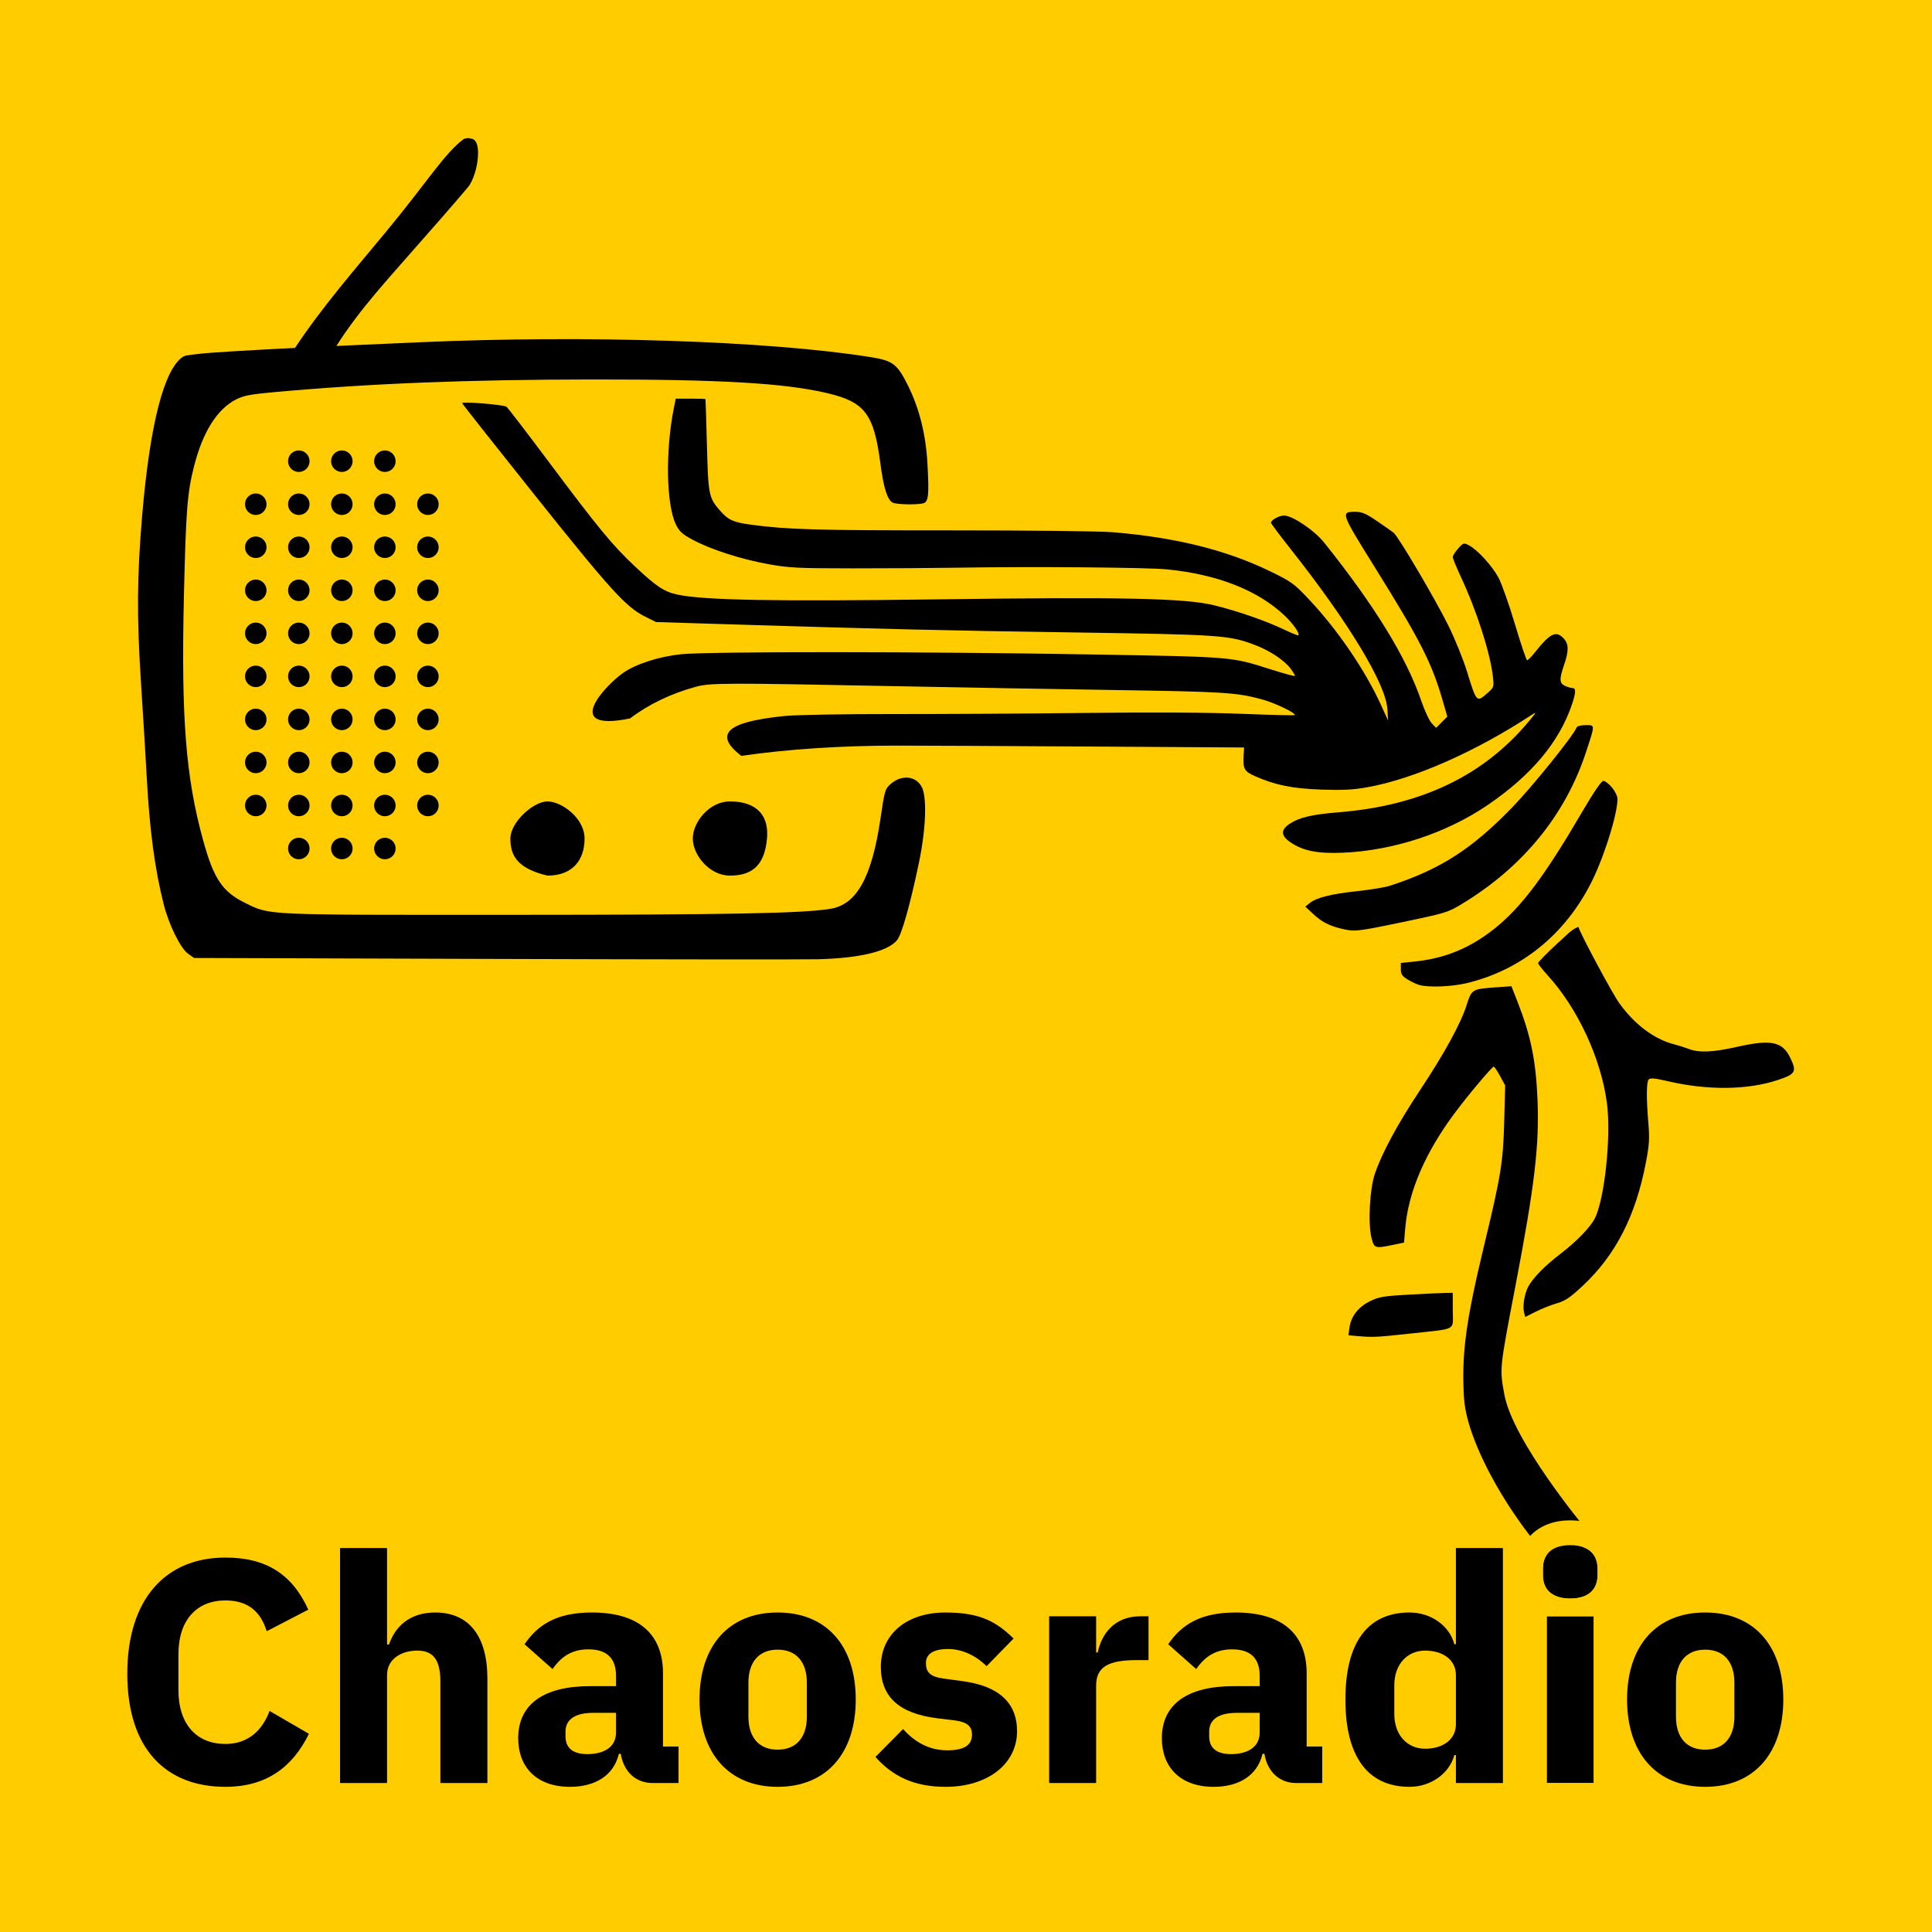
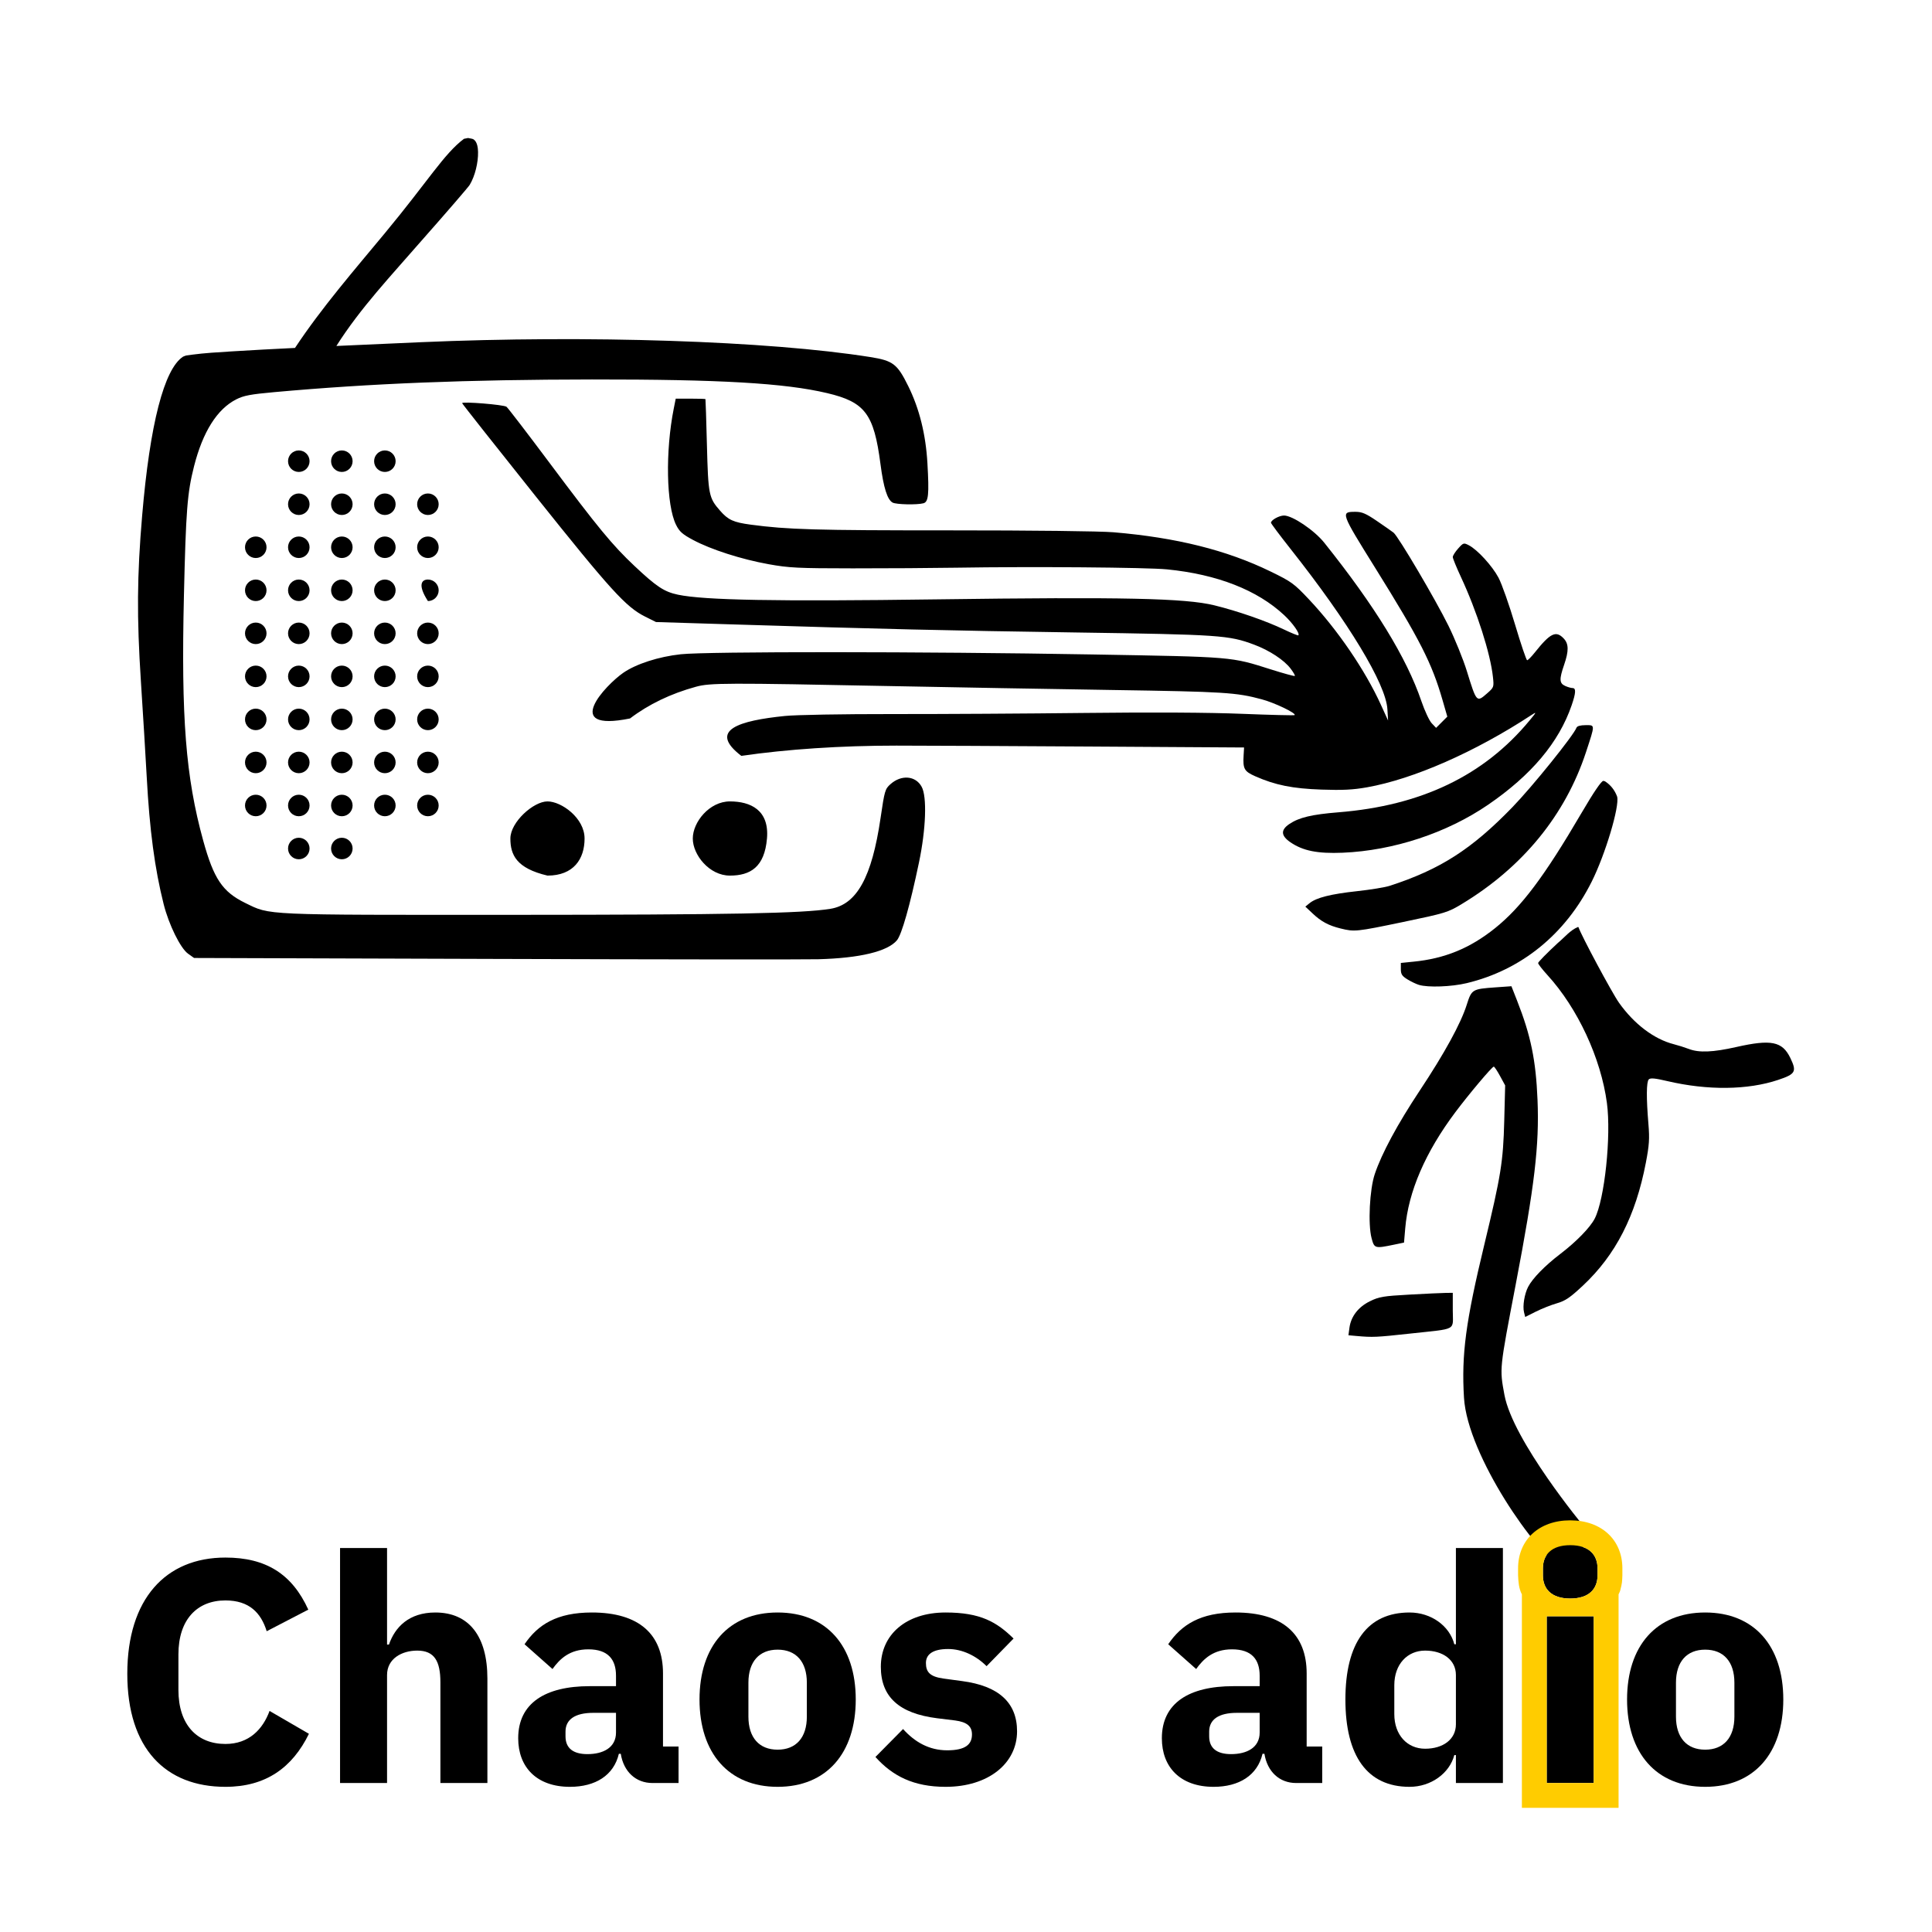
<svg xmlns="http://www.w3.org/2000/svg" width="700px" height="700px" viewBox="0 0 700 700" version="1.1">
  <title>Cover</title>
  <desc>Created with Sketch.</desc>
  <g id="Cover" stroke="none" stroke-width="1" fill="none" fill-rule="evenodd">
    <g id="Background" fill="#FFCC00">
-       <polygon id="Path" points="0 0 700 0 700 700 0 700" />
-     </g>
+       </g>
    <g id="Logo" transform="translate(50, 50)" fill="#000000">
      <g id="Chaosknoten">
        <path d="M497.617,307.329 L499.699,312.63 C504.655,325.254 506.481,334.131 507.073,348.513 C507.753,364.944 506.019,379.612 499.171,415.393 C493.237,446.404 493.309,445.695 495.073,455.34 C498.12,471.996 523.843,503.039 523.843,503.039 C522.297,514.939 527.774,523.405 515.509,517.514 C506.959,513.407 481.716,477.501 480.433,456.442 C479.478,440.749 481.047,428.925 487.797,400.941 C493.824,375.949 494.631,370.948 495.015,356.142 L495.348,343.269 L493.482,339.841 C492.457,337.957 491.439,336.435 491.22,336.459 C490.543,336.532 482.325,346.282 477.331,352.935 C466.443,367.443 460.263,381.751 459.138,395.064 L458.703,400.213 L455.188,400.944 C448.111,402.412 447.942,402.364 446.944,398.589 C445.611,393.543 446.241,380.941 448.102,375.399 C450.63,367.884 456.3,357.358 464.404,345.136 C473.403,331.569 479.269,320.856 481.428,314.043 C483.196,308.467 483.409,308.338 491.797,307.743 L497.617,307.329 Z" id="Path" />
        <path d="M476.371,418.417 L476.371,424.789 C476.371,432.322 478.3,431.278 460.869,433.185 C448.611,434.524 447.417,434.578 441.504,434.053 L438.565,433.791 L438.925,431.097 C439.48,426.964 442.137,423.528 446.383,421.45 C449.677,419.839 451.207,419.583 460.701,419.058 C466.546,418.734 472.464,418.458 473.851,418.443 L476.371,418.417 Z" id="Path" />
        <path d="M521.769,285.849 L521.947,286.003 C522.838,288.801 534.055,309.727 536.574,313.288 C542.026,320.995 549.262,326.488 556.369,328.315 C558.027,328.741 560.523,329.527 561.916,330.063 C565.585,331.473 570.622,331.266 579.081,329.356 C591.733,326.5 595.761,327.312 598.662,333.303 C601.066,338.269 600.583,339.147 594.286,341.259 C583.243,344.964 568.693,345.124 554.109,341.701 C549.618,340.647 547.975,340.495 547.387,341.082 C546.507,341.962 546.459,347.755 547.255,357.252 C547.702,362.578 547.549,364.899 546.33,371.251 C542.628,390.559 535.393,404.689 523.525,415.794 C518.844,420.174 517.141,421.329 514.066,422.215 C512.002,422.809 508.582,424.165 506.464,425.229 L502.612,427.161 L502.182,425.446 C501.625,423.231 502.339,418.827 503.67,416.253 C505.263,413.172 509.767,408.565 515.356,404.299 C521.116,399.901 526.116,394.771 527.784,391.545 C531.378,384.597 533.811,361.614 532.219,349.669 C530.05,333.397 521.629,315.283 510.649,303.27 C508.803,301.248 507.291,299.295 507.291,298.93 C507.291,298.566 510.516,295.281 514.459,291.631 C516.834,289.68 518.868,287.028 521.769,285.849 Z" id="Path" />
        <path d="M530.923,232.926 L531.505,233.073 C533.58,234.39 535.098,236.355 535.927,238.656 C536.826,242.239 531.661,259.497 526.732,269.379 C517.21,288.468 501.228,301.458 481.413,306.213 C475.899,307.534 467.437,307.843 464.113,306.843 C463.102,306.538 461.212,305.632 459.913,304.828 C457.975,303.631 457.551,302.967 457.551,301.125 L457.551,298.881 L462.088,298.437 C473.422,297.327 482.574,293.584 491.587,286.372 C501.204,278.679 509.533,267.588 523.086,244.432 C527.448,236.98 530.199,232.941 530.923,232.926 Z" id="Path" />
        <path d="M119.586,0 C120.291,0.195 121.112,0.151 121.7,0.585 C122.979,1.53 123.177,3.747 123.207,5.076 C123.29,8.818 122.135,13.761 120.179,16.986 C119.847,17.61 111.956,26.767 102.606,37.344 C91.932,49.644 80.612,61.533 71.877,75.351 C82.07,74.875 92.265,74.43 102.459,73.986 C163.04,71.358 228.489,73.518 265.281,79.36 C273.579,80.679 275.103,81.844 279.087,89.92 C283.113,98.085 285.421,107.364 286.021,117.805 C286.675,129.165 286.408,131.853 284.577,132.345 C282.234,132.973 274.741,132.808 273.417,132.099 C271.503,131.074 270.129,126.723 269.013,118.147 C266.647,99.955 263.431,95.679 249.682,92.43 C234.324,88.801 210.967,87.447 164.492,87.489 C119.324,87.529 84.438,88.918 49.434,92.073 C40.785,92.851 38.313,93.318 35.628,94.678 C28.674,98.202 23.478,106.435 20.295,118.978 C17.856,128.589 17.363,134.898 16.641,165.747 C15.602,210.099 17.289,231.577 23.621,254.55 C27.447,268.432 30.626,273.144 38.883,277.173 C48.066,281.65 44.471,281.491 135.59,281.463 C214.564,281.439 240.643,280.945 250.893,279.277 C260.43,277.725 265.897,267.832 269.035,246.447 C270.499,236.47 270.675,235.867 272.62,234.13 C276.565,230.605 281.734,231.03 283.935,235.059 C285.912,238.678 285.498,250.384 282.966,262.477 C279.703,278.07 276.711,288.624 274.971,290.692 C271.572,294.732 261.553,297.144 246.495,297.55 C241.873,297.675 189.093,297.624 129.204,297.435 L20.315,297.093 L18.125,295.531 C15.372,293.568 11.168,285.028 9.299,277.6 C6.071,264.781 4.2,250.75 3.164,231.558 C2.774,224.349 1.826,208.773 1.056,196.942 C-0.471,173.458 -0.36,158.758 1.506,136.785 C4.323,103.624 9.443,83.734 16.323,79.227 C17.576,78.717 17.208,78.822 19.455,78.522 C24.128,77.899 28.856,77.637 33.557,77.338 C41.328,76.842 49.106,76.453 56.882,76.063 C66.639,61.348 78.291,47.953 89.538,34.369 C105.05,15.673 110.906,5.673 118.107,0.295 L119.586,0 Z" id="Path" />
        <path d="M524.515,212.737 C527.982,212.737 527.977,212.338 524.655,222.462 C517.155,245.322 501.679,264.241 479.569,277.581 C474.597,280.579 473.656,280.867 458.467,284.034 C441.376,287.596 440.784,287.658 435.706,286.402 C431.326,285.319 428.694,283.9 425.527,280.914 L422.947,278.481 L424.519,277.207 C426.955,275.235 432.217,273.913 441.756,272.88 C446.562,272.358 451.854,271.491 453.517,270.949 C471.801,265.012 483.201,257.706 497.979,242.454 C505.21,234.99 520.095,216.526 521.197,213.654 C521.421,213.072 522.631,212.737 524.515,212.737 Z" id="Path" />
        <path d="M200.163,94.438 C203.094,94.438 205.54,94.515 205.599,94.606 C205.659,94.699 205.897,102.186 206.132,111.243 C206.596,129.27 206.82,130.389 210.886,135.019 C213.85,138.396 215.715,139.246 221.998,140.091 C235.308,141.88 245.502,142.173 293.983,142.161 C323.904,142.155 348.618,142.441 353.469,142.851 C376.224,144.774 394.432,149.319 410.284,157.032 C417.972,160.773 418.828,161.394 424.309,167.217 C434.623,178.17 444.61,192.808 450.322,205.344 L452.926,211.057 L452.682,206.962 C452.14,197.827 438.688,175.56 417.633,148.939 C413.71,143.98 410.5,139.687 410.5,139.399 C410.5,138.433 413.473,136.785 415.218,136.785 C418.288,136.785 426.205,142.129 429.804,146.631 C448.164,169.599 459.633,188.305 464.98,204 C466.176,207.511 467.868,211.135 468.739,212.052 L470.323,213.718 L474.39,209.652 L472.651,203.632 C468.768,190.192 464.532,181.882 448.203,155.665 C435.744,135.661 435.666,135.441 441.109,135.441 C443.464,135.441 444.901,136.056 448.924,138.795 C451.636,140.64 454.333,142.53 454.92,142.995 C456.639,144.36 470.101,167.188 474.771,176.656 C477.132,181.441 480.147,188.871 481.473,193.165 C484.987,204.552 484.999,204.564 488.824,201.205 C491.271,199.056 491.313,198.94 490.921,195.289 C490.009,186.774 485.116,171.492 479.313,159.036 C477.696,155.562 476.371,152.316 476.371,151.821 C476.371,151.326 477.247,149.941 478.317,148.743 C480.192,146.646 480.336,146.601 482.182,147.556 C485.307,149.17 490.666,155.029 492.952,159.328 C494.122,161.532 496.813,169.158 498.93,176.274 C501.048,183.39 503.022,189.213 503.316,189.213 C503.611,189.213 504.853,187.957 506.076,186.423 C511.717,179.341 513.762,178.356 516.583,181.359 C518.407,183.3 518.439,185.839 516.7,190.893 C514.905,196.114 514.974,197.56 517.068,198.514 C518.01,198.943 519.22,199.294 519.757,199.294 C521.077,199.294 520.984,201.042 519.424,205.578 C514.807,218.995 504.853,230.835 489.142,241.591 C474.217,251.808 454.854,258.195 436.491,258.957 C427.381,259.335 422.082,258.277 417.558,255.18 C414.081,252.799 413.956,250.711 417.162,248.551 C420.664,246.19 425.292,245.088 434.955,244.312 C464.964,241.903 487.674,230.998 504.157,211.083 C506.745,207.957 506.803,207.802 504.937,209.026 C484.468,222.459 462.163,232.264 445.266,235.263 C440.196,236.163 436.432,236.35 428.797,236.086 C418.312,235.723 412.053,234.465 404.808,231.259 C400.8,229.488 400.29,228.57 400.584,223.672 L400.753,220.827 L345.637,220.488 C315.322,220.302 283.425,220.15 274.753,220.152 C254.697,220.155 235.192,221.445 218.599,223.866 C206.271,214.446 217.996,211.087 234.388,209.409 C238.404,208.998 255.178,208.701 273.373,208.719 C290.937,208.737 322.398,208.554 343.284,208.312 C367.602,208.032 388.009,208.146 400.023,208.629 C410.341,209.043 418.914,209.253 419.074,209.094 C419.743,208.425 411.885,204.649 407.184,203.382 C397.93,200.886 393.688,200.62 353.031,199.996 C330.85,199.656 294.856,199.021 273.045,198.588 C212.791,197.391 207.295,197.409 202.132,198.828 C193.009,201.334 185.029,205.173 178.27,210.31 C153.051,215.428 169.554,198.123 175.796,193.789 C180.441,190.564 188.652,187.912 196.675,187.048 C206.232,186.018 284.794,186.055 345.637,187.119 C397.254,188.022 395.839,187.902 410.566,192.567 C415.126,194.011 418.986,195.066 419.142,194.91 C419.298,194.754 418.6,193.545 417.592,192.223 C415.221,189.114 409.953,185.656 404.443,183.591 C395.242,180.144 392.124,179.931 339.588,179.154 C292.215,178.453 270.904,177.951 214.231,176.197 L187.681,175.375 L183.74,173.409 C176.798,169.947 171.249,163.842 143.874,129.547 C129.336,111.334 117.441,96.27 117.441,96.072 C117.441,95.395 132.561,96.628 133.52,97.383 C134.046,97.797 141.108,107.008 149.214,117.853 C166.673,141.208 171.885,147.531 179.915,155.089 C187.867,162.576 190.657,164.419 195.625,165.465 C205.195,167.478 231.219,167.949 289.401,167.16 C356.853,166.246 379.462,166.732 390,169.324 C398.413,171.393 408.745,174.981 415.203,178.075 C417.928,179.382 420.276,180.333 420.42,180.189 C421.047,179.562 418.414,175.812 415.306,172.905 C405.555,163.783 391.032,158.101 372.859,156.295 C365.578,155.572 323.802,155.239 296.569,155.686 C288.067,155.827 271.129,155.934 258.93,155.925 C239.004,155.911 235.906,155.758 228.468,154.419 C218.614,152.646 207.597,149.11 201.115,145.639 C197.227,143.559 196.162,142.609 194.934,140.124 C191.397,132.973 191.025,113.505 194.128,97.968 L194.833,94.438 L200.163,94.438 Z" id="Path" />
      </g>
      <g id="Speaker" transform="translate(38, 113)">
-         <path d="M8.568,19.693 C8.568,21.847 6.822,23.591 4.669,23.591 C2.515,23.591 0.771,21.847 0.771,19.693 C0.771,17.54 2.515,15.794 4.669,15.794 C6.822,15.794 8.568,17.54 8.568,19.693 Z" id="Path" />
        <path d="M8.568,35.282 C8.568,37.436 6.822,39.182 4.669,39.182 C2.515,39.182 0.771,37.436 0.771,35.282 C0.771,33.13 2.515,31.384 4.669,31.384 C6.822,31.384 8.568,33.13 8.568,35.282 Z" id="Path" />
        <path d="M8.568,50.876 C8.568,53.029 6.822,54.775 4.669,54.775 C2.515,54.775 0.771,53.029 0.771,50.876 C0.771,48.724 2.515,46.978 4.669,46.978 C6.822,46.978 8.568,48.724 8.568,50.876 Z" id="Path" />
        <path d="M8.568,66.47 C8.568,68.623 6.822,70.369 4.669,70.369 C2.515,70.369 0.771,68.623 0.771,66.47 C0.771,64.316 2.515,62.572 4.669,62.572 C6.822,62.572 8.568,64.316 8.568,66.47 Z" id="Path" />
        <path d="M8.568,82.06 C8.568,84.214 6.822,85.958 4.669,85.958 C2.515,85.958 0.771,84.214 0.771,82.06 C0.771,79.907 2.515,78.161 4.669,78.161 C6.822,78.161 8.568,79.907 8.568,82.06 Z" id="Path" />
        <path d="M8.568,97.654 C8.568,99.806 6.822,101.552 4.669,101.552 C2.515,101.552 0.771,99.806 0.771,97.654 C0.771,95.501 2.515,93.755 4.669,93.755 C6.822,93.755 8.568,95.501 8.568,97.654 Z" id="Path" />
        <path d="M8.568,113.248 C8.568,115.4 6.822,117.146 4.669,117.146 C2.515,117.146 0.771,115.4 0.771,113.248 C0.771,111.094 2.515,109.349 4.669,109.349 C6.822,109.349 8.568,111.094 8.568,113.248 Z" id="Path" />
        <path d="M8.568,128.842 C8.568,130.994 6.822,132.74 4.669,132.74 C2.515,132.74 0.771,130.994 0.771,128.842 C0.771,126.688 2.515,124.943 4.669,124.943 C6.822,124.943 8.568,126.688 8.568,128.842 Z" id="Path" />
        <path d="M24.16,4.099 C24.16,6.253 22.416,7.997 20.262,7.997 C18.109,7.997 16.363,6.253 16.363,4.099 C16.363,1.946 18.109,0.2 20.262,0.2 C22.416,0.2 24.16,1.946 24.16,4.099 Z" id="Path" />
        <path d="M24.16,19.693 C24.16,21.847 22.416,23.591 20.262,23.591 C18.109,23.591 16.363,21.847 16.363,19.693 C16.363,17.54 18.109,15.794 20.262,15.794 C22.416,15.794 24.16,17.54 24.16,19.693 Z" id="Path" />
        <path d="M24.16,35.282 C24.16,37.436 22.416,39.182 20.262,39.182 C18.109,39.182 16.363,37.436 16.363,35.282 C16.363,33.13 18.109,31.384 20.262,31.384 C22.416,31.384 24.16,33.13 24.16,35.282 Z" id="Path" />
        <path d="M24.16,50.876 C24.16,53.029 22.416,54.775 20.262,54.775 C18.109,54.775 16.363,53.029 16.363,50.876 C16.363,48.724 18.109,46.978 20.262,46.978 C22.416,46.978 24.16,48.724 24.16,50.876 Z" id="Path" />
        <path d="M24.16,66.47 C24.16,68.623 22.416,70.369 20.262,70.369 C18.109,70.369 16.363,68.623 16.363,66.47 C16.363,64.316 18.109,62.572 20.262,62.572 C22.416,62.572 24.16,64.316 24.16,66.47 Z" id="Path" />
        <path d="M24.16,82.06 C24.16,84.214 22.416,85.958 20.262,85.958 C18.109,85.958 16.363,84.214 16.363,82.06 C16.363,79.907 18.109,78.161 20.262,78.161 C22.416,78.161 24.16,79.907 24.16,82.06 Z" id="Path" />
        <path d="M24.16,97.654 C24.16,99.806 22.416,101.552 20.262,101.552 C18.109,101.552 16.363,99.806 16.363,97.654 C16.363,95.501 18.109,93.755 20.262,93.755 C22.416,93.755 24.16,95.501 24.16,97.654 Z" id="Path" />
        <path d="M24.16,113.248 C24.16,115.4 22.416,117.146 20.262,117.146 C18.109,117.146 16.363,115.4 16.363,113.248 C16.363,111.094 18.109,109.349 20.262,109.349 C22.416,109.349 24.16,111.094 24.16,113.248 Z" id="Path" />
        <path d="M24.16,128.842 C24.16,130.994 22.416,132.74 20.262,132.74 C18.109,132.74 16.363,130.994 16.363,128.842 C16.363,126.688 18.109,124.943 20.262,124.943 C22.416,124.943 24.16,126.688 24.16,128.842 Z" id="Path" />
        <path d="M24.16,144.431 C24.16,146.584 22.416,148.33 20.262,148.33 C18.109,148.33 16.363,146.584 16.363,144.431 C16.363,142.277 18.109,140.533 20.262,140.533 C22.416,140.533 24.16,142.277 24.16,144.431 Z" id="Path" />
        <path d="M39.754,4.099 C39.754,6.253 38.01,7.997 35.856,7.997 C33.703,7.997 31.957,6.253 31.957,4.099 C31.957,1.946 33.703,0.2 35.856,0.2 C38.01,0.2 39.754,1.946 39.754,4.099 Z" id="Path" />
        <path d="M39.754,19.693 C39.754,21.847 38.01,23.591 35.856,23.591 C33.703,23.591 31.957,21.847 31.957,19.693 C31.957,17.54 33.703,15.794 35.856,15.794 C38.01,15.794 39.754,17.54 39.754,19.693 Z" id="Path" />
        <path d="M39.754,35.282 C39.754,37.436 38.01,39.182 35.856,39.182 C33.703,39.182 31.957,37.436 31.957,35.282 C31.957,33.13 33.703,31.384 35.856,31.384 C38.01,31.384 39.754,33.13 39.754,35.282 Z" id="Path" />
        <path d="M39.754,50.876 C39.754,53.029 38.01,54.775 35.856,54.775 C33.703,54.775 31.957,53.029 31.957,50.876 C31.957,48.724 33.703,46.978 35.856,46.978 C38.01,46.978 39.754,48.724 39.754,50.876 Z" id="Path" />
        <path d="M39.754,66.47 C39.754,68.623 38.01,70.369 35.856,70.369 C33.703,70.369 31.957,68.623 31.957,66.47 C31.957,64.316 33.703,62.572 35.856,62.572 C38.01,62.572 39.754,64.316 39.754,66.47 Z" id="Path" />
        <path d="M39.754,82.06 C39.754,84.214 38.01,85.958 35.856,85.958 C33.703,85.958 31.957,84.214 31.957,82.06 C31.957,79.907 33.703,78.161 35.856,78.161 C38.01,78.161 39.754,79.907 39.754,82.06 Z" id="Path" />
        <path d="M39.754,97.654 C39.754,99.806 38.01,101.552 35.856,101.552 C33.703,101.552 31.957,99.806 31.957,97.654 C31.957,95.501 33.703,93.755 35.856,93.755 C38.01,93.755 39.754,95.501 39.754,97.654 Z" id="Path" />
        <path d="M39.754,113.248 C39.754,115.4 38.01,117.146 35.856,117.146 C33.703,117.146 31.957,115.4 31.957,113.248 C31.957,111.094 33.703,109.349 35.856,109.349 C38.01,109.349 39.754,111.094 39.754,113.248 Z" id="Path" />
        <path d="M39.754,128.842 C39.754,130.994 38.01,132.74 35.856,132.74 C33.703,132.74 31.957,130.994 31.957,128.842 C31.957,126.688 33.703,124.943 35.856,124.943 C38.01,124.943 39.754,126.688 39.754,128.842 Z" id="Path" />
        <path d="M39.754,144.431 C39.754,146.584 38.01,148.33 35.856,148.33 C33.703,148.33 31.957,146.584 31.957,144.431 C31.957,142.277 33.703,140.533 35.856,140.533 C38.01,140.533 39.754,142.277 39.754,144.431 Z" id="Path" />
        <path d="M55.344,4.099 C55.344,6.253 53.599,7.997 51.445,7.997 C49.293,7.997 47.547,6.253 47.547,4.099 C47.547,1.946 49.293,0.2 51.445,0.2 C53.599,0.2 55.344,1.946 55.344,4.099 Z" id="Path" />
        <path d="M55.344,19.693 C55.344,21.847 53.599,23.591 51.445,23.591 C49.293,23.591 47.547,21.847 47.547,19.693 C47.547,17.54 49.293,15.794 51.445,15.794 C53.599,15.794 55.344,17.54 55.344,19.693 Z" id="Path" />
        <path d="M55.344,35.282 C55.344,37.436 53.599,39.182 51.445,39.182 C49.293,39.182 47.547,37.436 47.547,35.282 C47.547,33.13 49.293,31.384 51.445,31.384 C53.599,31.384 55.344,33.13 55.344,35.282 Z" id="Path" />
        <path d="M55.344,50.876 C55.344,53.029 53.599,54.775 51.445,54.775 C49.293,54.775 47.547,53.029 47.547,50.876 C47.547,48.724 49.293,46.978 51.445,46.978 C53.599,46.978 55.344,48.724 55.344,50.876 Z" id="Path" />
        <path d="M55.344,66.47 C55.344,68.623 53.599,70.369 51.445,70.369 C49.293,70.369 47.547,68.623 47.547,66.47 C47.547,64.316 49.293,62.572 51.445,62.572 C53.599,62.572 55.344,64.316 55.344,66.47 Z" id="Path" />
        <path d="M55.344,82.06 C55.344,84.214 53.599,85.958 51.445,85.958 C49.293,85.958 47.547,84.214 47.547,82.06 C47.547,79.907 49.293,78.161 51.445,78.161 C53.599,78.161 55.344,79.907 55.344,82.06 Z" id="Path" />
        <path d="M55.344,97.654 C55.344,99.806 53.599,101.552 51.445,101.552 C49.293,101.552 47.547,99.806 47.547,97.654 C47.547,95.501 49.293,93.755 51.445,93.755 C53.599,93.755 55.344,95.501 55.344,97.654 Z" id="Path" />
        <path d="M55.344,113.248 C55.344,115.4 53.599,117.146 51.445,117.146 C49.293,117.146 47.547,115.4 47.547,113.248 C47.547,111.094 49.293,109.349 51.445,109.349 C53.599,109.349 55.344,111.094 55.344,113.248 Z" id="Path" />
        <path d="M55.344,128.842 C55.344,130.994 53.599,132.74 51.445,132.74 C49.293,132.74 47.547,130.994 47.547,128.842 C47.547,126.688 49.293,124.943 51.445,124.943 C53.599,124.943 55.344,126.688 55.344,128.842 Z" id="Path" />
-         <path d="M55.344,144.431 C55.344,146.584 53.599,148.33 51.445,148.33 C49.293,148.33 47.547,146.584 47.547,144.431 C47.547,142.277 49.293,140.533 51.445,140.533 C53.599,140.533 55.344,142.277 55.344,144.431 Z" id="Path" />
        <path d="M70.938,19.693 C70.938,21.847 69.192,23.591 67.039,23.591 C64.887,23.591 63.141,21.847 63.141,19.693 C63.141,17.54 64.887,15.794 67.039,15.794 C69.192,15.794 70.938,17.54 70.938,19.693 Z" id="Path" />
        <path d="M70.938,35.282 C70.938,37.436 69.192,39.182 67.039,39.182 C64.887,39.182 63.141,37.436 63.141,35.282 C63.141,33.13 64.887,31.384 67.039,31.384 C69.192,31.384 70.938,33.13 70.938,35.282 Z" id="Path" />
-         <path d="M70.938,50.876 C70.938,53.029 69.192,54.775 67.039,54.775 C64.887,54.775 63.141,53.029 63.141,50.876 C63.141,48.724 64.887,46.978 67.039,46.978 C69.192,46.978 70.938,48.724 70.938,50.876 Z" id="Path" />
+         <path d="M70.938,50.876 C70.938,53.029 69.192,54.775 67.039,54.775 C63.141,48.724 64.887,46.978 67.039,46.978 C69.192,46.978 70.938,48.724 70.938,50.876 Z" id="Path" />
        <path d="M70.938,66.47 C70.938,68.623 69.192,70.369 67.039,70.369 C64.887,70.369 63.141,68.623 63.141,66.47 C63.141,64.316 64.887,62.572 67.039,62.572 C69.192,62.572 70.938,64.316 70.938,66.47 Z" id="Path" />
        <path d="M70.938,82.06 C70.938,84.214 69.192,85.958 67.039,85.958 C64.887,85.958 63.141,84.214 63.141,82.06 C63.141,79.907 64.887,78.161 67.039,78.161 C69.192,78.161 70.938,79.907 70.938,82.06 Z" id="Path" />
        <path d="M70.938,97.654 C70.938,99.806 69.192,101.552 67.039,101.552 C64.887,101.552 63.141,99.806 63.141,97.654 C63.141,95.501 64.887,93.755 67.039,93.755 C69.192,93.755 70.938,95.501 70.938,97.654 Z" id="Path" />
        <path d="M70.938,113.248 C70.938,115.4 69.192,117.146 67.039,117.146 C64.887,117.146 63.141,115.4 63.141,113.248 C63.141,111.094 64.887,109.349 67.039,109.349 C69.192,109.349 70.938,111.094 70.938,113.248 Z" id="Path" />
        <path d="M70.938,128.842 C70.938,130.994 69.192,132.74 67.039,132.74 C64.887,132.74 63.141,130.994 63.141,128.842 C63.141,126.688 64.887,124.943 67.039,124.943 C69.192,124.943 70.938,126.688 70.938,128.842 Z" id="Path" />
      </g>
      <path d="M161.802,253.806 C161.802,261.226 157.832,267.246 148.359,267.246 C137.124,264.598 134.921,259.755 134.921,253.806 C134.921,247.857 143.291,240.367 148.359,240.367 C153.428,240.367 161.799,246.382 161.799,253.806 L161.802,253.806 Z M227.889,253.806 C227.009,264.162 221.874,267.246 214.449,267.246 C207.026,267.246 201.011,259.755 201.011,253.806 C201.011,247.857 207.03,240.367 214.454,240.367 C221.879,240.367 228.773,243.45 227.892,253.806 L227.889,253.806 Z" id="Dots" fill-rule="nonzero" />
    </g>
    <g id="Text" transform="translate(46, 550)">
      <path d="M35.674,97.402 C50.401,97.402 59.95,90.384 65.933,78.188 L51.666,69.905 C49.25,76.463 44.303,81.87 35.674,81.87 C25.434,81.87 18.646,74.967 18.646,62.311 L18.646,49.425 C18.646,36.769 25.434,29.866 35.674,29.866 C44.303,29.866 48.56,34.353 50.631,41.026 L65.703,33.203 C59.835,20.317 50.401,14.334 35.674,14.334 C14.044,14.334 0.123,29.291 0.123,56.443 C0.123,83.596 14.044,97.402 35.674,97.402 Z" id="Path" fill="#000000" />
      <path d="M77.208,96.022 L94.236,96.022 L94.236,56.904 C94.236,50.921 99.643,48.045 105.166,48.045 C111.379,48.045 113.565,51.841 113.565,59.55 L113.565,96.022 L130.592,96.022 L130.592,58.169 C130.592,42.982 124.034,34.238 111.724,34.238 C102.174,34.238 97.112,39.531 94.926,45.859 L94.236,45.859 L94.236,10.883 L77.208,10.883 L77.208,96.022 Z" id="Path" fill="#000000" />
      <path d="M199.854,96.022 L199.854,82.791 L194.217,82.791 L194.217,56.328 C194.217,42.062 185.473,34.238 168.445,34.238 C155.789,34.238 148.886,38.61 144.054,45.744 L154.178,54.718 C156.824,51.036 160.391,47.584 167.179,47.584 C174.312,47.584 177.189,51.266 177.189,57.134 L177.189,60.931 L167.639,60.931 C151.647,60.931 141.753,67.028 141.753,79.799 C141.753,90.269 148.426,97.402 160.506,97.402 C169.71,97.402 176.383,93.26 178.224,85.437 L178.915,85.437 C179.95,91.88 184.322,96.022 190.42,96.022 L199.854,96.022 Z M166.834,85.552 C161.772,85.552 158.895,83.481 158.895,79.109 L158.895,77.383 C158.895,73.011 162.347,70.595 168.905,70.595 L177.189,70.595 L177.189,77.728 C177.189,83.251 172.472,85.552 166.834,85.552 Z" id="Shape" fill="#000000" fill-rule="nonzero" />
      <path d="M235.751,97.402 C253.469,97.402 264.054,85.207 264.054,65.763 C264.054,46.319 253.469,34.238 235.751,34.238 C218.032,34.238 207.448,46.319 207.448,65.763 C207.448,85.207 218.032,97.402 235.751,97.402 Z M235.751,83.941 C229.078,83.941 225.166,79.569 225.166,71.976 L225.166,59.665 C225.166,52.072 229.078,47.7 235.751,47.7 C242.424,47.7 246.335,52.072 246.335,59.665 L246.335,71.976 C246.335,79.569 242.424,83.941 235.751,83.941 Z" id="Shape" fill="#000000" fill-rule="nonzero" />
      <path d="M296.613,97.402 C312.146,97.402 322.5,88.888 322.5,77.268 C322.5,66.798 315.712,60.815 302.596,59.09 L295.808,58.169 C290.861,57.479 289.48,55.753 289.48,52.532 C289.48,49.54 291.781,47.469 297.534,47.469 C302.596,47.469 307.659,49.885 311.455,53.682 L321.235,43.673 C315.137,37.69 309.269,34.238 296.613,34.238 C282.232,34.238 273.143,42.292 273.143,53.912 C273.143,64.842 279.816,70.825 293.507,72.551 L300.065,73.356 C304.322,73.932 306.163,75.427 306.163,78.419 C306.163,81.985 303.862,84.171 297.189,84.171 C290.631,84.171 285.453,81.18 281.196,76.463 L271.187,86.587 C277.4,93.49 284.993,97.402 296.613,97.402 Z" id="Path" fill="#000000" />
-       <path d="M351.148,96.022 L351.148,60.7 C351.148,53.682 355.981,51.496 365.875,51.496 L370.132,51.496 L370.132,35.619 L367.141,35.619 C357.706,35.619 353.104,42.062 351.724,48.735 L351.148,48.735 L351.148,35.619 L334.121,35.619 L334.121,96.022 L351.148,96.022 Z" id="Path" fill="#000000" />
      <path d="M433.066,96.022 L433.066,82.791 L427.428,82.791 L427.428,56.328 C427.428,42.062 418.684,34.238 401.657,34.238 C389.001,34.238 382.098,38.61 377.265,45.744 L387.39,54.718 C390.036,51.036 393.603,47.584 400.391,47.584 C407.524,47.584 410.401,51.266 410.401,57.134 L410.401,60.931 L400.851,60.931 C384.859,60.931 374.964,67.028 374.964,79.799 C374.964,90.269 381.637,97.402 393.718,97.402 C402.922,97.402 409.595,93.26 411.436,85.437 L412.126,85.437 C413.162,91.88 417.534,96.022 423.632,96.022 L433.066,96.022 Z M400.046,85.552 C394.984,85.552 392.107,83.481 392.107,79.109 L392.107,77.383 C392.107,73.011 395.559,70.595 402.117,70.595 L410.401,70.595 L410.401,77.728 C410.401,83.251 405.683,85.552 400.046,85.552 Z" id="Shape" fill="#000000" fill-rule="nonzero" />
      <path d="M481.503,96.022 L498.531,96.022 L498.531,10.883 L481.503,10.883 L481.503,45.743 L480.928,45.743 C479.202,39.07 472.529,34.238 464.706,34.238 C449.404,34.238 441.465,45.283 441.465,65.763 C441.465,86.242 449.404,97.402 464.706,97.402 C472.529,97.402 479.202,92.455 480.928,85.897 L481.503,85.897 L481.503,96.022 Z M470.343,83.596 C463.9,83.596 459.183,78.649 459.183,71.055 L459.183,60.585 C459.183,52.992 463.9,48.045 470.343,48.045 C476.786,48.045 481.503,51.381 481.503,56.904 L481.503,74.737 C481.503,80.259 476.786,83.596 470.343,83.596 Z" id="Shape" fill="#000000" fill-rule="nonzero" />
      <g id="Group" transform="translate(504, 0)" fill-rule="nonzero">
        <path d="M18.922,29.176 C25.825,29.176 28.817,25.609 28.817,20.777 L28.817,18.246 C28.817,13.414 25.825,9.847 18.922,9.847 C12.019,9.847 9.028,13.414 9.028,18.246 L9.028,20.777 C9.028,25.609 12.019,29.176 18.922,29.176 Z M10.408,96.022 L27.436,96.022 L27.436,35.619 L10.408,35.619 L10.408,96.022 Z" id="Shape" fill="#000000" />
        <path d="M18.922,0.847 C30.228,0.847 37.817,7.894 37.817,18.246 L37.817,20.777 C37.704,23.207 37.79,23.337 37.042,26.227 C36.911,26.733 36.638,27.19 36.436,27.672 L36.436,105.021 L1.408,105.021 L1.408,27.672 C0.29,25.551 0.136,23.123 0.028,20.777 L0.028,18.246 C0.028,7.894 7.616,0.847 18.922,0.847 Z M27.436,35.619 L10.408,35.619 L10.408,96.021 L27.436,96.021 L27.436,35.619 Z M18.922,9.847 C12.019,9.847 9.028,13.414 9.028,18.246 L9.028,20.777 C9.028,25.609 12.019,29.176 18.922,29.176 C25.825,29.176 28.817,25.609 28.817,20.777 L28.817,18.246 C28.817,13.414 25.825,9.847 18.922,9.847 Z" id="Shape" fill="#FFCC00" />
      </g>
      <path d="M571.82,97.402 C589.538,97.402 600.123,85.207 600.123,65.763 C600.123,46.319 589.538,34.238 571.82,34.238 C554.102,34.238 543.517,46.319 543.517,65.763 C543.517,85.207 554.102,97.402 571.82,97.402 Z M571.82,83.941 C565.147,83.941 561.235,79.569 561.235,71.976 L561.235,59.665 C561.235,52.072 565.147,47.7 571.82,47.7 C578.493,47.7 582.404,52.072 582.404,59.665 L582.404,71.976 C582.404,79.569 578.493,83.941 571.82,83.941 Z" id="Shape" fill="#000000" fill-rule="nonzero" />
    </g>
  </g>
</svg>